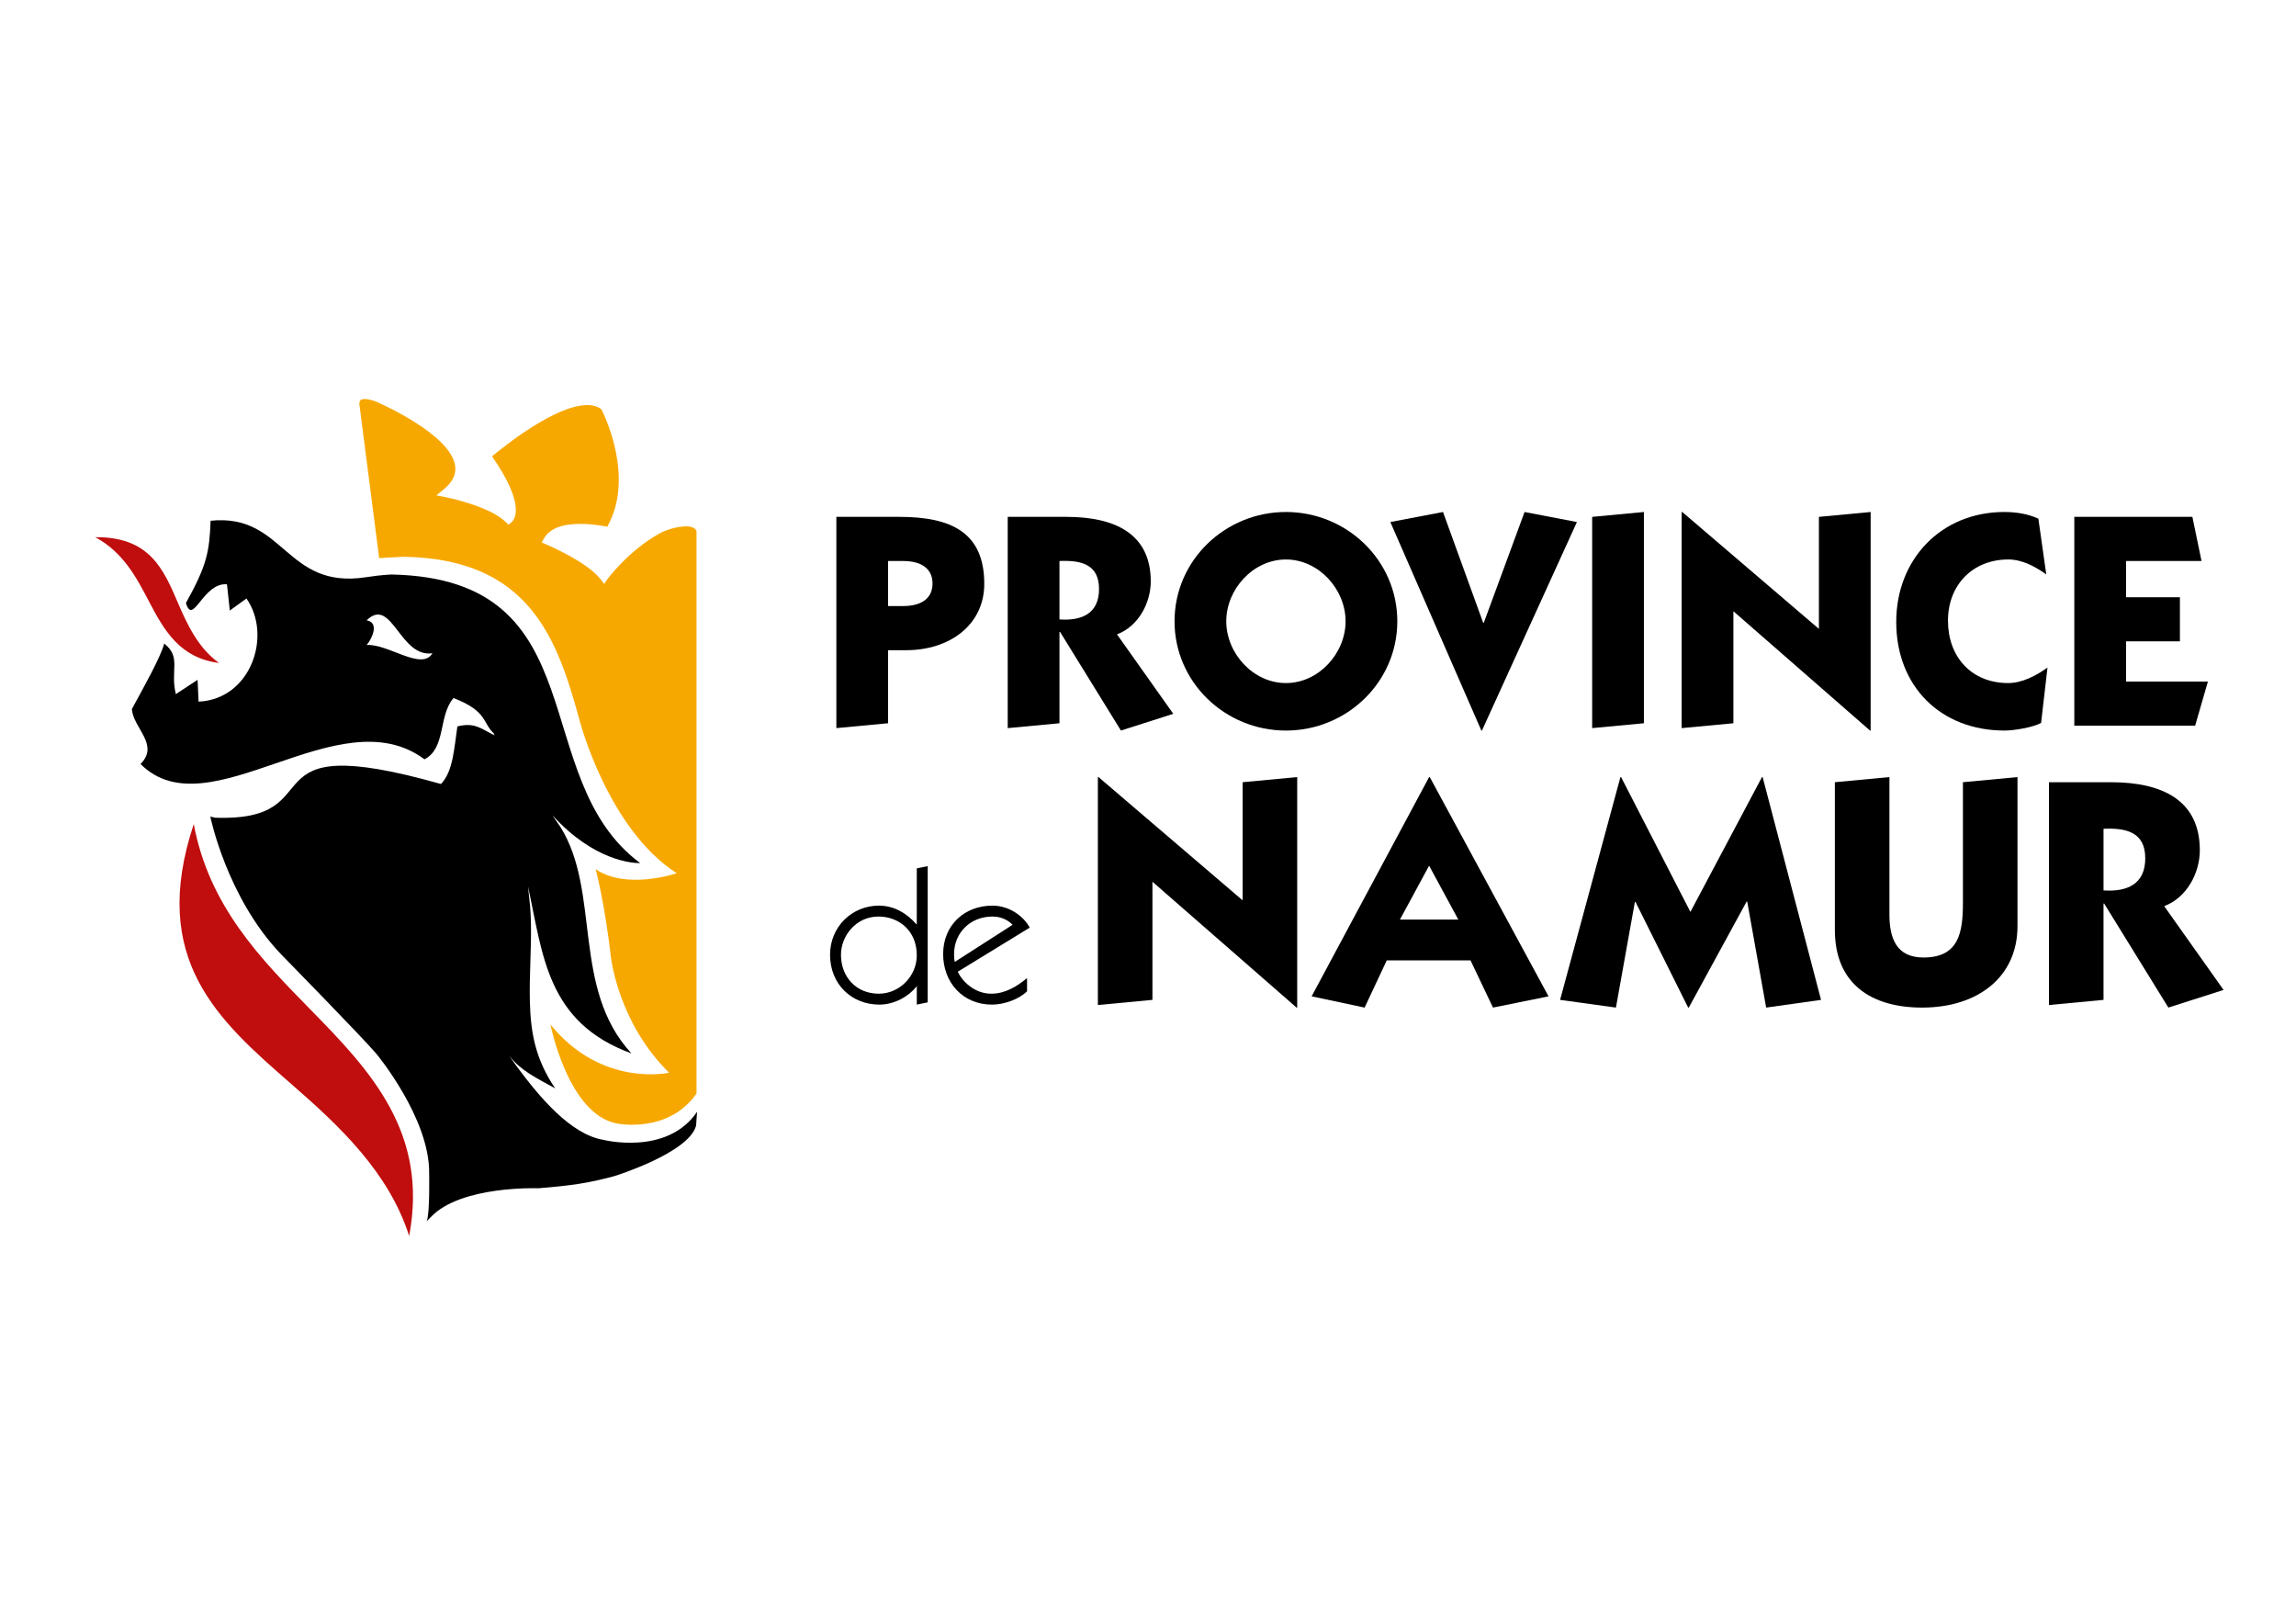
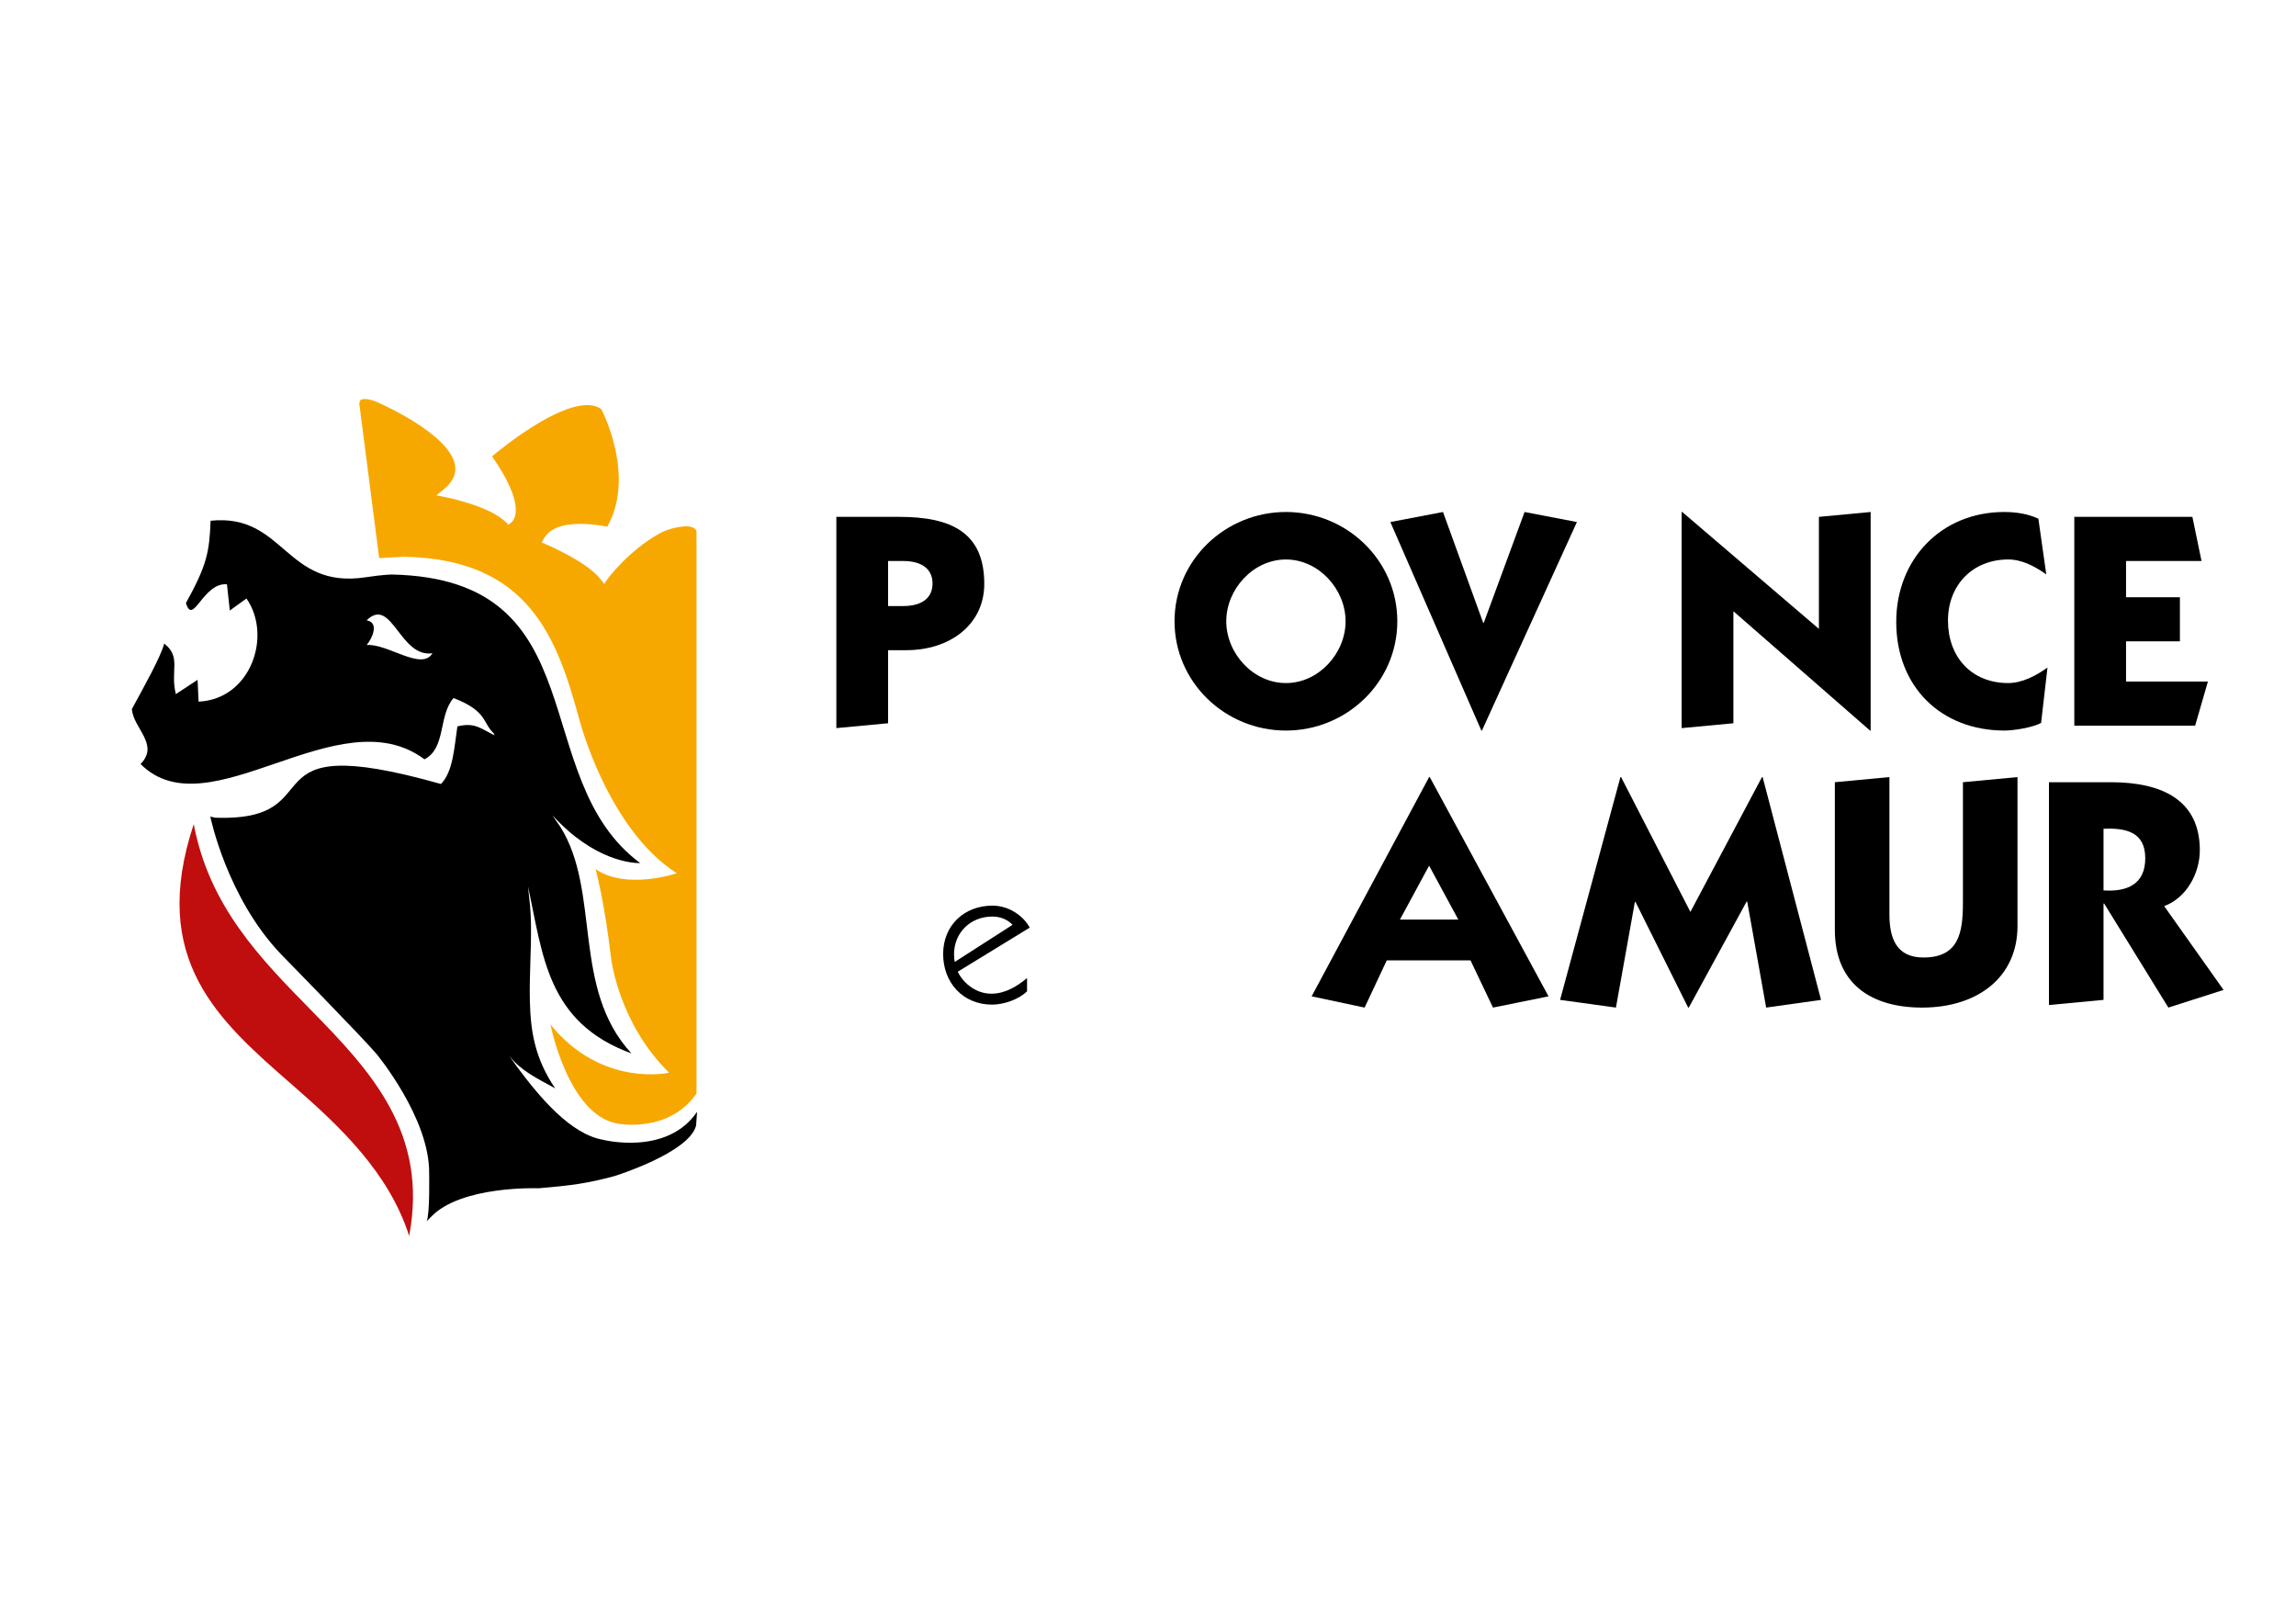
<svg xmlns="http://www.w3.org/2000/svg" xmlns:xlink="http://www.w3.org/1999/xlink" version="1.1" id="Logo" x="0px" y="0px" width="1190.551px" height="841.89px" viewBox="0 0 1190.551 841.89" enable-background="new 0 0 1190.551 841.89" xml:space="preserve">
  <g>
    <path fill="#C00D0D" d="M100.47,427.252c-23.337,70.362,12.79,101.827,50.959,135.084c24.467,21.317,50.173,45.324,60.736,78.458   c10.077-53.466-19.865-85.501-50.981-117.188C135.244,497.191,108.473,469.94,100.47,427.252" />
  </g>
  <g>
    <defs>
      <rect id="SVGID_1_" x="49.421" y="206.873" width="1103.578" height="433.922" />
    </defs>
    <clipPath id="SVGID_2_">
      <use xlink:href="#SVGID_1_" overflow="visible" />
    </clipPath>
-     <path clip-path="url(#SVGID_2_)" fill="#C00D0D" d="M49.418,278.505c14.497,7.859,21.228,20.699,27.753,33.148   c7.828,14.932,15.918,29.479,36.411,32.056c-10.743-7.672-16.426-19.749-21.279-31.075   C84.727,294.973,77.559,278.256,49.418,278.505" />
    <path clip-path="url(#SVGID_2_)" fill="#F7A800" d="M354.376,272.93c-7.031,0.57-12.356,3.611-12.356,3.611   c-16.155,8.936-26.964,23.589-27.095,23.779l-1.638,2.394l-1.766-2.301c-7.083-9.233-28.242-18.15-28.455-18.237l-2.186-0.914   l1.165-2.062c2.85-5.043,9.193-7.601,18.847-7.601c5.866,0,11.393,0.954,13.989,1.476c14.212-25.207-1.136-57.132-3.019-60.84   c-1.9-1.493-4.313-2.219-7.356-2.219c-16.429,0-42.921,21.203-49.371,26.574c17.922,25.739,11.483,33.054,9.976,34.275   l-1.468,1.195l-1.343-1.341c-8.521-8.521-31.37-13-31.599-13.042l-4.438-0.854l3.513-2.845c4.834-3.912,6.873-7.975,6.245-12.419   c-2.408-16.917-41.051-33.358-41.441-33.522c-3.862-1.375-6.897-1.549-7.79-0.423c-0.63,0.797-0.461,2.309-0.355,2.776l0.046,0.232   l10.126,78.726l12.496-0.693c65.289,1.003,79.848,42.185,91.448,84.919c0,0,14.619,56.264,50.359,79.154   c0,0-25.93,8.874-42.044-2.102c0,0,4.667,17.284,7.937,45.781c0,0,3.739,33.87,30.15,59.734c0,0-34.839,7.916-61.514-24.984   c0,0,9.174,47.006,34.823,51.377c0,0,26.52,5.246,40.906-15.629V275.4C361.167,275.4,360.654,272.421,354.376,272.93" />
  </g>
  <g>
    <path d="M433.678,267.966h32.666c26.831,0,44.032,8.049,44.032,34.722c0,21.303-17.99,34.401-40.401,34.401h-9.469v37.878   l-26.828,2.523V267.966z M460.506,314.207h7.732c9.943,0,15.307-4.26,15.307-11.677c0-7.419-5.363-11.678-15.307-11.678h-7.732   V314.207z" />
-     <path d="M522.539,267.968h30.458c25.25,0,43.712,8.838,43.712,33.457c0,11.204-6.469,23.357-17.515,27.457l29.197,41.193   l-27.147,8.678l-31.563-51.132h-0.312v47.348l-26.83,2.523V267.968z M549.369,321.15c11.519,0.792,20.512-2.998,20.512-15.78   c0-12.94-9.469-14.992-20.512-14.52V321.15z" />
    <path d="M724.555,322.099c0,31.563-26.197,56.654-57.758,56.654c-31.566,0-57.762-25.09-57.762-56.654   c0-31.564,26.195-56.657,57.762-56.657C698.357,265.441,724.555,290.535,724.555,322.099 M635.86,322.099   c0,16.568,13.891,32.033,30.937,32.033c17.039,0,30.93-15.465,30.93-32.033c0-16.572-13.891-32.036-30.93-32.036   C649.751,290.063,635.86,305.526,635.86,322.099" />
    <polygon points="769.078,322.887 769.389,322.887 790.539,265.443 817.684,270.649 768.441,378.754 768.131,378.754    720.94,270.649 748.244,265.443  " />
-     <polygon points="852.414,265.443 852.414,374.965 825.586,377.49 825.586,267.969  " />
    <polygon points="969.674,378.754 898.82,316.889 898.82,374.967 871.986,377.49 871.986,265.443 872.304,265.443 943.163,326.042    943.163,267.966 969.991,265.443 969.991,378.754  " />
    <path d="M1061.06,297.794c-5.835-4.103-12.463-7.734-19.726-7.734c-18.307,0-31.247,13.1-31.247,31.723   c0,18.78,12.151,32.35,31.247,32.35c7.263,0,14.679-3.944,20.359-8.048l-3.314,28.722c-4.418,2.367-14.048,3.945-18.939,3.945   c-32.982,0-56.181-22.726-56.181-56.337c0-32.355,23.198-56.972,56.025-56.972c5.996,0,12.31,0.947,17.676,3.471L1061.06,297.794z" />
    <polygon points="1075.597,376.228 1075.597,267.968 1136.824,267.968 1141.56,290.85 1102.425,290.85 1102.425,309.629    1130.355,309.629 1130.355,332.511 1102.425,332.511 1102.425,353.343 1144.876,353.343 1138.249,376.228  " />
-     <path d="M475.385,450.202l5.658-1.168v70.632l-5.658,1.171v-9.365h-0.197c-3.706,4.876-11.218,9.365-19.221,9.365   c-14.242,0-25.559-10.439-25.559-25.856c0-14.34,11.218-25.459,25.365-25.459c8,0,14.633,4.192,19.414,9.657h0.197V450.202z    M455.48,475.178c-11.607,0-19.411,10.048-19.411,19.802c0,11.417,7.804,20.197,19.605,20.197c10.929,0,19.71-9.265,19.71-19.899   C475.385,482.594,466.213,475.178,455.48,475.178" />
    <path d="M496.658,503.764c1.948,4.489,8.292,11.415,17.367,11.415c7.118,0,13.263-3.709,18.533-8.1v6.831   c-4.294,4.293-12.098,6.929-18.146,6.929c-15.124,0-25.365-11.415-25.365-26.245c0-14.83,10.926-25.073,25.562-25.073   c8.975,0,16.391,5.755,19.316,11.412L496.658,503.764z M525.044,479.47c-2.24-2.438-5.95-4.291-10.435-4.291   c-11.513,0-19.903,8.486-19.903,19.512c0,1.267,0.096,2.731,0.391,4L525.044,479.47z" />
-     <polygon points="672.307,522.378 597.577,457.132 597.577,518.384 569.283,521.048 569.283,402.875 569.613,402.875    644.347,466.786 644.347,405.537 672.641,402.875 672.641,522.378  " />
    <path d="M741.379,402.875l61.585,113.677l-28.796,5.827l-11.649-24.467h-43.439l-11.488,24.467l-27.464-5.827l60.916-113.677   H741.379z M725.9,476.773h30.294l-15.151-27.961L725.9,476.773z" />
    <polygon points="913.649,402.875 913.982,402.875 944.271,518.384 915.811,522.378 905.993,467.452 905.657,467.452    875.699,522.378 875.366,522.378 848.071,467.616 847.738,467.616 837.918,522.378 808.955,518.384 840.248,402.875    840.582,402.875 876.531,472.779  " />
    <path d="M1046.138,480.103c0,26.63-20.804,42.277-49.434,42.277c-26.628,0-45.271-12.486-45.271-40.281v-76.563l28.299-2.661   v71.236c0,12.148,3.494,22.304,17.638,22.304c18.31,0,20.474-12.815,20.474-28.461v-62.417l28.294-2.661V480.103z" />
    <path d="M1062.451,405.537h32.123c26.629,0,46.106,9.318,46.106,35.287c0,11.817-6.826,24.629-18.476,28.959l30.791,43.442   l-28.627,9.153l-33.288-53.926h-0.333v49.932l-28.297,2.664V405.537z M1090.748,461.626c12.146,0.834,21.639-3.164,21.639-16.643   c0-13.648-9.986-15.812-21.639-15.311V461.626z" />
    <path d="M361.459,576.418c-15.727,23.066-48.92,14.467-48.92,14.467c-16.524-2.909-32.438-21.604-44.438-37.806l-3.846-5.422   c0.213,0.277,0.445,0.544,0.658,0.813l-0.658-0.931c5.519,7.203,13.113,10.968,23.613,16.717   c-10.146-15.023-12.744-28.632-13.121-45.245c-0.322-13.49,0.819-27.116,0.565-40.234c-0.063-3.032-0.199-6.033-0.445-8.999   l-1.07-10.057c0.005,0.034,0.016,0.067,0.021,0.101l-0.024-0.218c7.732,35.474,9.747,70.554,53.609,86.516   c-31.148-33.727-15.743-83.667-36.793-117.358l-3.974-5.802c0.09,0.106,0.186,0.185,0.278,0.291l-0.278-0.408   c21.421,23.555,41.477,24.625,44.93,24.625c0.172,0,0.297-0.005,0.385-0.005c-59.453-44.109-21.219-147.27-128.667-149.604   c0,0-4.444,0-13.549,1.4c-42.012,6.465-42.107-33.252-80.535-29.286c-0.623,16.371-1.984,23.178-12.791,42.654   c3.641,12.261,8.854-10.8,21.279-9.699l1.469,13.604l8.636-6.241c13.429,19.248,2.331,52.232-24.827,53.47l-0.519-11.308   l-11.265,7.409c-3.057-12.228,3.016-19.12-6.013-26.192c-2.156,7.542-10.045,21.477-16.808,33.982   c0.835,10.014,14.428,18.38,4.522,28.447c35.328,35.488,102.674-35.639,147.219-2.435c11.268-5.785,7.113-22.667,15.072-31.761   c18.085,6.998,14.685,12.946,21.366,18.785c-0.229-0.101-0.426-0.213-0.661-0.313c0.202,0.3,0.366,0.607,0.554,0.914   c-7.558-3.904-10.577-6.828-19.272-4.684c-1.665,11.141-2.187,23.402-8.527,29.857c-104.773-29.631-53.637,19.725-117.091,17.474   l-2.498-0.589c0,0,8.483,41.892,36.684,71.395c0,0,42.52,43.391,49.461,51.632c0,0,27.767,33.409,27.335,62.047   c0,0,0.431,21.258-1.305,24.73l2.173-2.172c15.618-16.488,55.817-14.922,55.817-14.922c17.207-1.439,25.625-2.588,39.441-6.324   c0,0,38.614-11.994,42.285-26.15L361.459,576.418z M190.117,334.404c2.961-3.44,6.633-11.686,0-12.796   c13.071-12.783,17.166,19.591,34.124,17.061C218.681,348.035,201.182,333.624,190.117,334.404" />
  </g>
</svg>